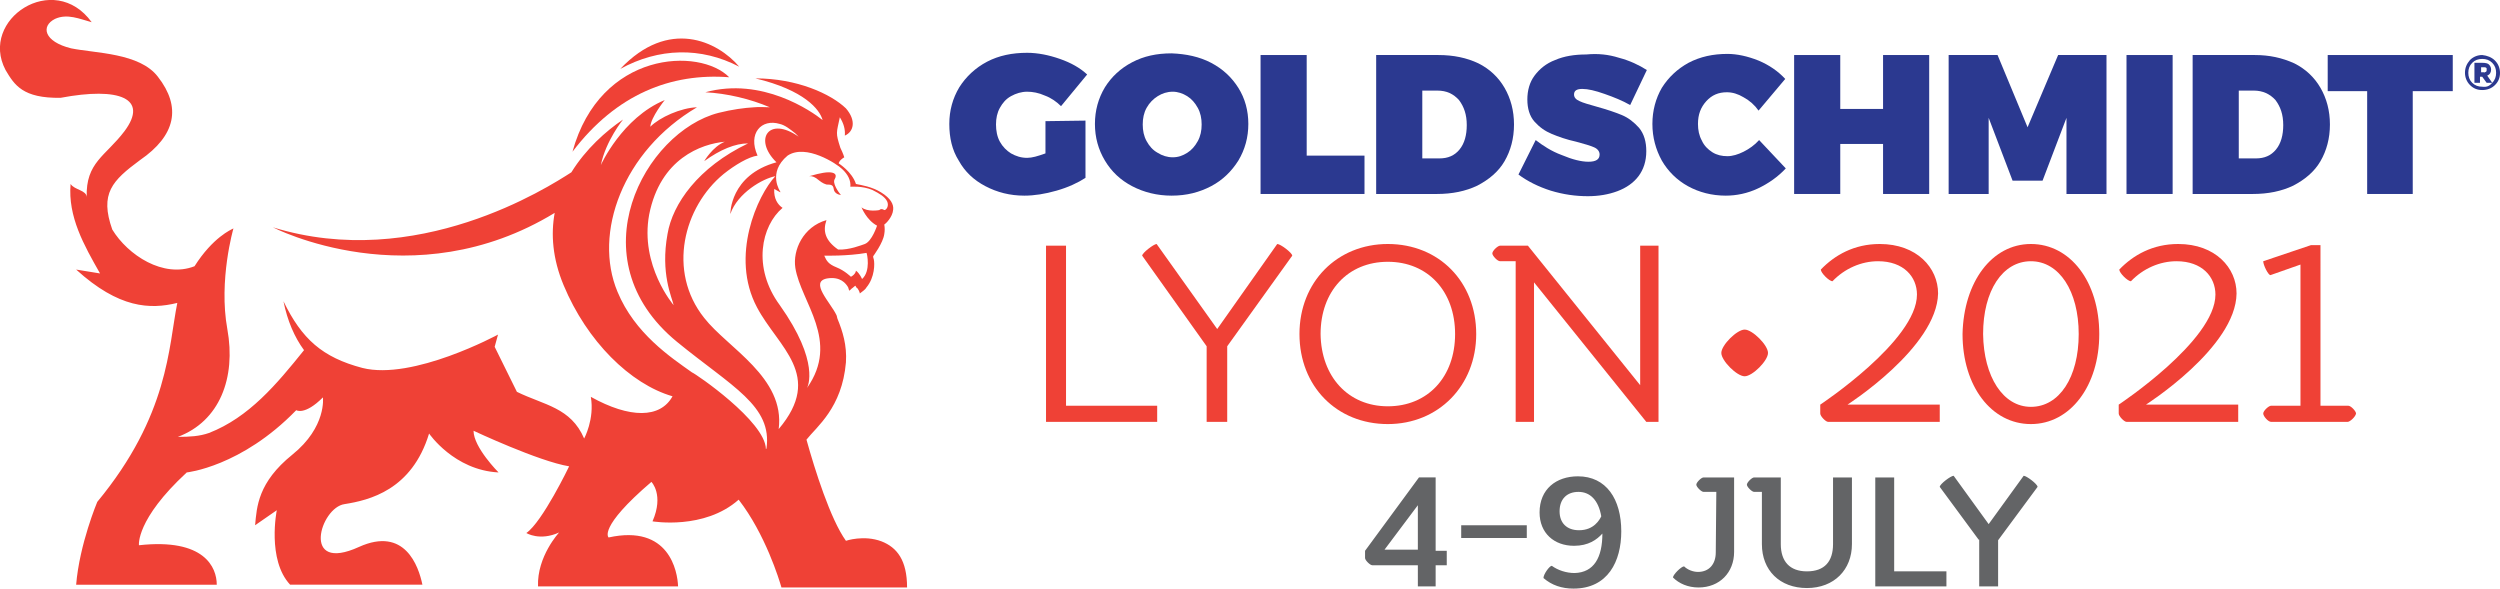
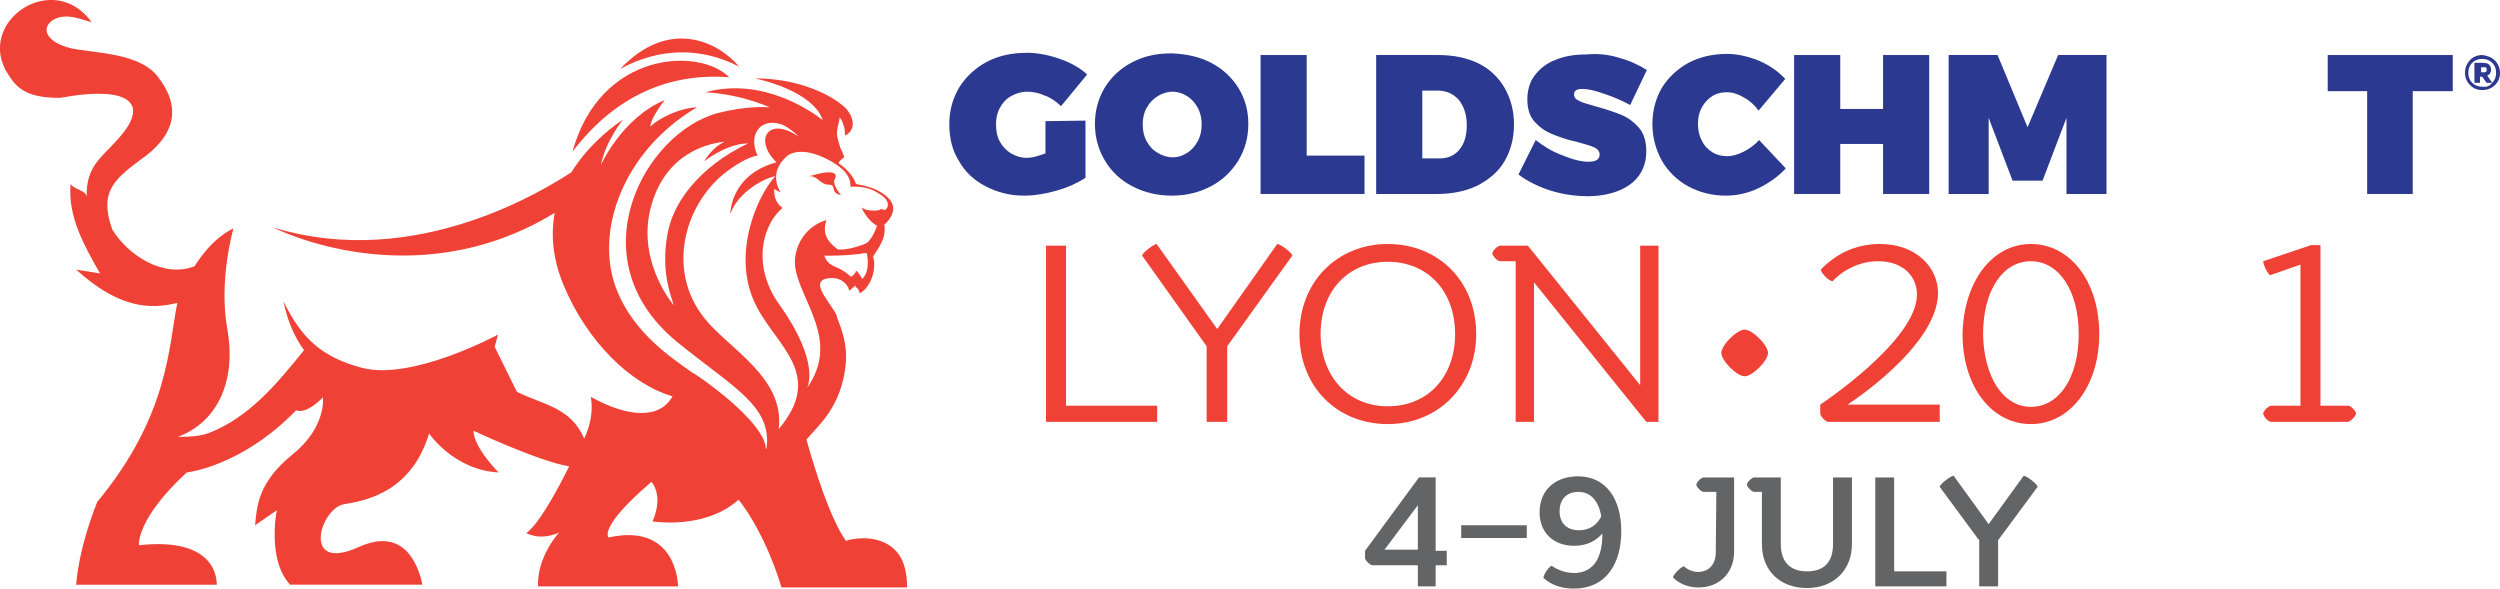
<svg xmlns="http://www.w3.org/2000/svg" version="1.1" id="Calque_1" x="0px" y="0px" viewBox="0 0 449.8 105.9" style="enable-background:new 0 0 449.8 105.9;" xml:space="preserve">
  <style type="text/css">
	.st0{fill:#2B3990;}
	.st1{fill:#EF4136;}
	.st2{fill:#636466;}
</style>
  <g>
    <path class="st0" d="M195.3,21.7V32c-1.4,0.9-3.1,1.7-5.2,2.3c-2.1,0.6-4,0.9-5.8,0.9c-2.6,0-4.9-0.6-7-1.7   c-2.1-1.1-3.7-2.6-4.8-4.6c-1.2-1.9-1.7-4.1-1.7-6.6c0-2.4,0.6-4.6,1.8-6.6c1.2-1.9,2.9-3.5,5-4.6c2.1-1.1,4.5-1.6,7.2-1.6   c1.9,0,3.9,0.4,5.9,1.1s3.6,1.6,4.9,2.8l-4.7,5.7c-0.8-0.8-1.8-1.5-2.9-1.9c-1.1-0.5-2.2-0.7-3.2-0.7s-2,0.3-2.9,0.8   c-0.9,0.5-1.5,1.2-2,2.1s-0.7,1.9-0.7,3s0.2,2.2,0.7,3.1s1.2,1.6,2,2.1c0.9,0.5,1.8,0.8,2.9,0.8c0.9,0,1.9-0.3,3.3-0.8v-5.8   L195.3,21.7C195.3,21.8,195.3,21.7,195.3,21.7z" />
    <path class="st0" d="M217.9,11.3c2.1,1.1,3.7,2.6,4.9,4.5s1.8,4.1,1.8,6.5s-0.6,4.6-1.8,6.6c-1.2,1.9-2.8,3.5-4.9,4.6   c-2.1,1.1-4.4,1.7-7.1,1.7c-2.6,0-5-0.6-7.1-1.7c-2.1-1.1-3.7-2.6-4.9-4.6s-1.8-4.2-1.8-6.6s0.6-4.6,1.8-6.6   c1.2-1.9,2.8-3.4,4.9-4.5c2.1-1.1,4.4-1.6,7.1-1.6C213.4,9.7,215.8,10.2,217.9,11.3 M208.3,17.3c-0.8,0.5-1.5,1.2-2,2.1   s-0.7,1.9-0.7,3s0.2,2.1,0.7,3s1.1,1.6,2,2.1c0.8,0.5,1.7,0.8,2.7,0.8s1.8-0.3,2.6-0.8c0.8-0.5,1.4-1.2,1.9-2.1s0.7-1.9,0.7-3   s-0.2-2.1-0.7-3s-1.1-1.6-1.9-2.1c-0.8-0.5-1.7-0.8-2.6-0.8C210,16.5,209.1,16.8,208.3,17.3" />
    <polygon class="st0" points="245.5,28 245.5,34.9 226.8,34.9 226.8,9.9 235.1,9.9 235.1,28  " />
    <path class="st0" d="M266,11.4c2,1,3.6,2.5,4.7,4.4c1.1,1.9,1.7,4.1,1.7,6.6s-0.6,4.7-1.7,6.6c-1.1,1.9-2.8,3.3-4.9,4.4   c-2.1,1-4.5,1.5-7.3,1.5h-10.9v-25h11.2C261.5,9.9,263.9,10.4,266,11.4 M255.9,28.5h3.1c1.5,0,2.7-0.5,3.6-1.6s1.3-2.6,1.3-4.4   c0-1.9-0.5-3.3-1.4-4.5c-1-1.1-2.2-1.7-3.9-1.7h-2.7V28.5z" />
    <path class="st0" d="M291.3,10.4c1.9,0.5,3.6,1.3,5,2.2l-3,6.3c-1.4-0.8-2.9-1.4-4.6-2c-1.7-0.6-3-0.9-4-0.9s-1.5,0.3-1.5,1   c0,0.5,0.3,0.9,1,1.2c0.6,0.3,1.7,0.6,3.1,1c1.8,0.5,3.3,1,4.5,1.5c1.2,0.5,2.2,1.3,3.1,2.3c0.9,1.1,1.3,2.5,1.3,4.2   c0,1.8-0.5,3.3-1.4,4.5c-0.9,1.2-2.2,2.1-3.8,2.7s-3.4,0.9-5.3,0.9c-2.2,0-4.4-0.3-6.7-1c-2.2-0.7-4.2-1.7-5.8-2.9l3.1-6.2   c1.3,1,2.8,2,4.7,2.7c1.9,0.8,3.5,1.2,4.8,1.2s2-0.4,2-1.3c0-0.5-0.3-1-1-1.3s-1.7-0.6-3.2-1c-1.8-0.4-3.2-0.9-4.4-1.4   c-1.2-0.5-2.2-1.2-3.1-2.2c-0.9-1-1.3-2.4-1.3-4s0.4-3.1,1.3-4.3c0.9-1.2,2.1-2.2,3.7-2.8c1.6-0.7,3.5-1,5.6-1   C287.5,9.6,289.4,9.8,291.3,10.4" />
    <path class="st0" d="M316.4,10.9c1.9,0.8,3.5,1.9,4.8,3.3l-4.8,5.7c-0.7-1-1.6-1.8-2.7-2.4c-1-0.6-2-0.9-3-0.9   c-1.5,0-2.7,0.5-3.7,1.6s-1.5,2.4-1.5,4.1c0,1.1,0.2,2.1,0.7,3c0.4,0.9,1.1,1.6,1.9,2.1c0.8,0.5,1.7,0.7,2.7,0.7   c0.9,0,1.9-0.3,2.9-0.8s2-1.2,2.8-2.1l4.8,5.1c-1.4,1.5-3.1,2.7-5,3.6s-3.9,1.3-5.8,1.3c-2.5,0-4.8-0.6-6.8-1.7s-3.6-2.7-4.7-4.6   c-1.1-2-1.7-4.2-1.7-6.6s0.6-4.6,1.7-6.5c1.2-1.9,2.8-3.4,4.8-4.5c2.1-1.1,4.4-1.6,7-1.6C312.5,9.7,314.4,10.1,316.4,10.9" />
    <polygon class="st0" points="338.8,34.9 338.8,25.9 331.1,25.9 331.1,34.9 322.8,34.9 322.8,9.9 331.1,9.9 331.1,19.6 338.8,19.6    338.8,9.9 347.1,9.9 347.1,34.9  " />
    <polygon class="st0" points="371.8,34.9 371.8,21.2 367.5,32.5 362.1,32.5 357.8,21.2 357.8,34.9 350.6,34.9 350.6,9.9 359.4,9.9    364.8,22.9 370.3,9.9 379,9.9 379,34.9  " />
-     <rect x="382.6" y="9.9" class="st0" width="8.3" height="25" />
-     <path class="st0" d="M412.8,11.4c2,1,3.6,2.5,4.7,4.4c1.1,1.9,1.7,4.1,1.7,6.6s-0.6,4.7-1.7,6.6c-1.1,1.9-2.8,3.3-4.9,4.4   c-2.1,1-4.5,1.5-7.3,1.5h-10.8v-25h11.2C408.3,9.9,410.6,10.4,412.8,11.4 M402.8,28.5h3.1c1.5,0,2.7-0.5,3.6-1.6   c0.9-1.1,1.3-2.6,1.3-4.4c0-1.9-0.5-3.3-1.4-4.5c-1-1.1-2.3-1.7-3.9-1.7h-2.7L402.8,28.5L402.8,28.5z" />
    <polygon class="st0" points="434.1,16.4 434.1,34.9 425.9,34.9 425.9,16.4 418.8,16.4 418.8,9.9 441.3,9.9 441.3,16.4  " />
  </g>
  <path class="st0" d="M448.9,10.9c0.6,0.6,0.9,1.4,0.9,2.2c0,0.9-0.3,1.6-0.9,2.2s-1.4,0.9-2.3,0.9s-1.6-0.3-2.2-0.9  s-0.9-1.4-0.9-2.2c0-0.9,0.3-1.6,0.9-2.3c0.6-0.6,1.4-0.9,2.2-0.9C447.5,10,448.3,10.3,448.9,10.9 M448.4,14.9  c0.5-0.5,0.7-1.1,0.7-1.8c0-0.7-0.2-1.3-0.7-1.8s-1.1-0.7-1.8-0.7c-0.7,0-1.3,0.2-1.8,0.7s-0.7,1.1-0.7,1.8c0,0.7,0.2,1.3,0.7,1.8  s1.1,0.7,1.8,0.7C447.4,15.7,447.9,15.5,448.4,14.9h-1l-0.8-1.1h-0.4v1.1h-1v-3.6h1.4c0.6,0,1,0.1,1.2,0.3c0.2,0.2,0.4,0.5,0.4,0.9  c0,0.5-0.2,0.9-0.7,1.1L448.4,14.9z M447.3,12.9c0.1-0.1,0.1-0.2,0.1-0.4s0-0.3-0.1-0.3c-0.1-0.1-0.2-0.1-0.4-0.1h-0.5V13h0.5  C446.9,13.1,447.1,13,447.3,12.9" />
  <g>
    <g>
      <path class="st1" d="M188.2,44.2h3.6V73h16.4v2.9h-20C188.2,75.9,188.2,44.2,188.2,44.2z" />
      <path class="st1" d="M217.1,62.3L205.5,46c0-0.5,2.1-2.1,2.6-2.1L219,59.2l10.8-15.3c0.6,0,2.7,1.6,2.7,2.1l-11.7,16.3v13.6h-3.7    V62.3z" />
      <path class="st1" d="M249.7,43.9c9.2,0,15.9,6.8,15.9,16.2c0,9.3-6.8,16.2-15.9,16.2c-9.2,0-15.9-6.8-15.9-16.2    C233.8,50.7,240.6,43.9,249.7,43.9z M249.7,73.1c7.2,0,12.1-5.3,12.1-13s-4.9-13-12.1-13s-12.1,5.3-12.1,13    C237.7,67.8,242.6,73.1,249.7,73.1z" />
      <path class="st1" d="M276,75.9h-3.3V47h-2.8c-0.5,0-1.4-1-1.4-1.4c0-0.5,1-1.4,1.4-1.4h5l20.2,25.1V44.2h3.3v31.7h-2.2L276,50.8    V75.9z" />
    </g>
    <g>
      <path class="st1" d="M313.9,59.3c1.4,0,4.2,2.8,4.2,4.2s-2.8,4.2-4.2,4.2s-4.2-2.8-4.2-4.2S312.5,59.3,313.9,59.3z" />
    </g>
    <g>
      <path class="st1" d="M332.4,72.8H349v3.1h-20.1c-0.4,0-1.4-1-1.4-1.5v-1.6c0,0,17.4-11.5,17.4-19.8c0-3.2-2.4-6-7-6    c-3,0-6,1.3-8.2,3.6c-0.6,0-2.1-1.5-2.1-2.1c2.5-2.6,6-4.6,10.6-4.6c6.7,0,10.5,4.3,10.5,8.9C348.5,62.5,332.4,72.8,332.4,72.8z" />
      <path class="st1" d="M365.4,43.9c7.1,0,12.3,6.8,12.3,16.2c0,9.3-5.2,16.2-12.3,16.2s-12.3-6.8-12.3-16.2    C353.3,50.7,358.4,43.9,365.4,43.9z M365.4,73.2c5.1,0,8.6-5.3,8.6-13.1c0-7.7-3.5-13.1-8.6-13.1s-8.6,5.3-8.6,13.1    C356.9,67.8,360.4,73.2,365.4,73.2z" />
-       <path class="st1" d="M386.1,72.8h16.6v3.1h-20.1c-0.4,0-1.4-1-1.4-1.5v-1.6c0,0,17.4-11.5,17.4-19.8c0-3.2-2.4-6-7-6    c-3,0-6,1.3-8.2,3.6c-0.6,0-2.1-1.5-2.1-2.1c2.5-2.6,6-4.6,10.6-4.6c6.7,0,10.5,4.3,10.5,8.9C402.3,62.5,386.1,72.8,386.1,72.8z" />
      <path class="st1" d="M422.4,75.9h-13.8c-0.5,0-1.4-1-1.4-1.5s1-1.4,1.4-1.4h5.3V47.6l-5.4,1.9c-0.4,0-1.3-1.8-1.3-2.5l8.6-2.9h1.7    V73h5c0.5,0,1.4,1,1.4,1.4C423.8,75,422.8,75.9,422.4,75.9z" />
    </g>
  </g>
  <path class="st2" d="M255.1,101.7h-8.2c-0.4,0-1.3-0.9-1.3-1.3v-1.3l9.7-13.2h3v13.2h2v2.6h-2v3.8h-3.2V101.7z M255.1,98.9v-8l-6,8  H255.1z M262.9,94.5h11.8v2.3h-11.8V94.5z M288.3,96c-1,1.1-2.5,2.2-5.1,2.2c-3.6,0-6.2-2.3-6.2-6c0-4.2,3-6.5,6.9-6.5  c5.1,0,7.8,4.1,7.8,9.9c0,5.4-2.4,10.3-8.6,10.3c-2.1,0-3.9-0.6-5.4-1.9c0-0.7,1.1-2.2,1.5-2.2c1.1,0.8,2.6,1.3,4.1,1.3  C286.8,103,288.3,100.3,288.3,96z M288.1,92.9c-0.5-2.9-2-4.4-4.1-4.4s-3.4,1.3-3.4,3.5c0,2.1,1.3,3.4,3.5,3.4  C286.8,95.4,287.8,93.5,288.1,92.9z M308.8,88.5h-2.3c-0.4,0-1.3-0.9-1.3-1.3c0-0.4,0.9-1.3,1.3-1.3h5.5v13.4c0,3.7-2.6,6.4-6.4,6.4  c-1.9,0-3.5-0.7-4.6-1.8c0-0.5,1.5-2,2-2c0.6,0.6,1.6,1,2.5,1c2,0,3.2-1.4,3.2-3.5L308.8,88.5L308.8,88.5L308.8,88.5z M317,88.5  h-1.4c-0.4,0-1.3-0.9-1.3-1.3c0-0.4,0.9-1.3,1.3-1.3h4.8v12c0,3.1,1.6,4.9,4.7,4.9c3.2,0,4.7-1.8,4.7-4.9v-12h3.4v12  c0,4.6-3.2,7.9-8.1,7.9c-4.9,0-8.1-3.2-8.1-7.9V88.5L317,88.5z M337.4,85.9h3.4v16.9h9.4v2.7h-12.8L337.4,85.9L337.4,85.9z   M356,97.1l-7-9.5c0-0.5,2-2,2.5-2l6.3,8.7l6.3-8.7c0.5,0,2.5,1.5,2.5,2l-7.1,9.6v8.3h-3.4v-8.4L356,97.1L356,97.1z" />
  <g>
    <path class="st1" d="M133,12c-3.9-4.6-12.7-8.8-21.4,0.4C118.5,8.6,126.1,8.4,133,12z" />
    <path class="st1" d="M131.2,13.9C125.9,8.5,108,9.1,103,27.3C110.9,16.9,120.8,13.1,131.2,13.9z" />
    <path class="st1" d="M150,34c0.1,0.7,0.7,1,1.3,1.1c-0.5-0.6-1.6-2.2-1.1-2.9c0.5-0.9-0.2-1.2-1.1-1.2c-1.2,0-3.1,0.6-3.5,0.7   c1.3-0.1,1.7,1.1,3.1,1.5C149.6,33.2,149.9,33.3,150,34z" />
    <path class="st1" d="M25,98.1c0,0-0.6-4.6,8.6-13.1c0,0,9.8-1,19.7-11.2c0,0,1.5,1,4.8-2.3c0,0,0.7,5.3-5.5,10.3s-6.4,9.4-6.7,12.7   l3.9-2.7c0,0-1.8,8.9,2.4,13.4h23.8c-0.7-3.4-3.2-10.5-11.4-6.8c-10.5,4.8-7-7.1-2.6-7.7C66.4,90,74.1,88.2,77.2,78   c0,0,4.5,6.6,12.5,7c0,0-4.5-4.5-4.5-7.5c0,0,11.7,5.5,17.2,6.4c0,0-4.8,10-7.7,12c0,0,2.4,1.5,5.9-0.1c0,0-4,4.3-3.8,9.7h25.2   c-0.1-2.7-1.6-11.2-12.5-8.8c0,0-2-1.7,7.7-10c0,0,2.3,2.3,0.2,7.1c0,0,9.3,1.6,15.5-3.9c4.8,6.2,7.3,14.4,7.7,15.8h22.6   c0-4.9-1.8-7.2-4.6-8.3c-3.2-1.2-6.4-0.1-6.4-0.1c-2.8-3.9-5.6-12.8-7.1-18.2c1.8-2.3,6.4-5.7,7.1-13.9c0.2-3.1-0.6-5.6-1.5-7.8   l0,0c-0.1-0.2-0.1-0.5-0.2-0.7l0,0c-1.1-2.3-4.9-6-1.7-6.6c2.4-0.4,3.4,0.9,3.8,1.6c0.1,0.4,0.2,0.6,0.2,0.6   c0.2-0.1,0.4-0.4,0.6-0.5c0.2-0.2,0.5-0.4,0.5-0.4c0.1,0.2,0.2,0.4,0.4,0.5c0.4,0.6,0.4,0.9,0.4,0.9c0.5-0.4,1-0.7,1.2-1.1   c1.5-1.8,1.5-4.3,1.3-5.1c-0.1-0.2-0.1-0.5-0.1-0.5s1.8-2.4,2-4c0.1-0.6,0.1-1.1,0-1.7c0.2-0.1,1.5-1.3,1.6-2.7   c0.1-0.9-0.4-2-2.2-3.1c-1.6-1-3.5-1.3-4.5-1.5c-0.7-2.2-3.1-3.7-3.1-3.7s0-0.5,1-1.1c0,0-0.2-0.7-0.7-1.7   c-0.9-2.8-0.7-2.6-0.1-5.5c0.7,1.1,1,2.2,0.9,3.3c1.6-0.7,2.1-2.7,0.2-4.9c-2.7-2.6-8.8-5.4-16.3-5.4c8.8,2.1,11.6,5.6,12.1,7.5   c-2-1.6-10.9-7.8-21.1-5c3.9,0.2,8.1,1.2,11.6,2.7c-0.9,0-1.8-0.1-2.8,0c-1.8,0.1-4,0.4-6.4,1c-13.3,3.4-25.8,26.2-7.5,41.2   c9.9,8.1,17.2,11.5,16.1,19.2l-0.1,0.1c-0.1-5-12.7-13.6-13.3-13.8c-3.8-2.7-10.3-7-13.4-14.5c-4.4-10.5,0.9-25.3,14.3-33.2   c-2.9,0.1-6.7,1.8-8.4,3.5c0.1-1.7,2.6-4.8,2.6-4.8c-7.7,3.2-11.5,11.7-11.5,11.7c0.9-4.4,4-8.2,4-8.2c-3.1,2.1-6.7,5.3-9.3,9.5   c0.2-0.1,0.4-0.2,0.5-0.4c0.1-0.1,0.1-0.1,0.1-0.1l0,0l0,0l-1.6,6.7l1.6-6.7c0,0,0,0-0.1,0.1c-0.1,0.1-0.2,0.2-0.5,0.4   C98.6,33.7,75,48.9,49.1,40.9c0,0,25.1,13,50.7-2.6c-0.7,3.8-0.4,8.2,1.6,13c4.2,10.1,12,17.8,19.6,20c-2.2,4-7.7,4-14.7,0.1   c0.7,4-1.2,7.5-1.2,7.5c-2.4-5.6-7.2-6-12.1-8.4l-4-8.1l0.6-2.2c0,0-15.3,8.3-24.4,6C58,64.3,54.3,61,51,54.2   c0.7,3.5,2,6.5,3.7,8.8c-4.9,6.1-9.9,12.1-17.1,14.9c-1.7,0.6-3.5,0.7-5.6,0.7c7.5-2.8,10.5-10.6,8.9-19.4   C39.3,50.4,42,41.1,42,41.1c-0.4,0.2-3.7,1.6-7,6.8c-5.6,2.2-12-2-14.8-6.6c-2.3-6.5,0-8.8,5-12.5c6.4-4.4,7.5-9.5,3.2-15   c-3.3-4.3-11.2-4.2-15.6-5.1c-4.9-1.2-5.5-4-2.9-5.3c2.2-1,4.4,0,6.6,0.6C9.7-5.4-3.8,3.5,1,12.6c1.6,2.7,3.1,5.1,9.9,5   c10.6-2,15.9,0.1,11.5,6c-3.4,4.5-7,5.6-6.8,11.9c0-1.3-2.2-1.3-2.9-2.4c-0.5,5.9,2.4,11,5.3,16.1l-4.3-0.7c7.7,7,13.3,7.2,18.2,6   c-1.6,7.9-1.5,20.2-14.4,35.8c0,0-3.2,7.6-3.8,14.9H39C39,102.1,36.8,96.8,25,98.1z M155.1,50.2c0,0-0.4-1-1.1-1.5   c0,0,0,0.6-0.9,1.1c0,0-1.1-1.1-2.6-1.7c-1.5-0.6-1.8-1.2-2.2-2.1c0,0,4.2,0.1,7.6-0.5C156,45.6,156.7,48.8,155.1,50.2z    M151.5,30.4c1.1,1,1.6,2.1,1.5,3.2c0,0,2.2-0.2,4,0.6c1.2,0.6,2.2,1.2,2.6,2s-0.1,1.6-0.5,1.6c0,0-0.5-0.4-0.9,0   c0,0-2.1,0.4-3.2-0.5c0,0,0.9,2.3,2.8,3.3c0,0-0.9,2.8-2.2,3.3c-0.6,0.2-2.8,1.1-4.8,1c-2.3-1.6-2.8-3.3-2.1-5.3   c-4.2,1.2-6.1,5.4-5.6,8.6c1,6.2,8.1,13.1,2.1,21.6c0.1-0.2,2.4-4.6-4.9-14.9c-5-6.8-3.3-14.3,0.5-17.5l0,0   c-0.9-0.6-1.6-1.7-1.5-3.4l1.1,0.6v-0.1c0,0-2.4-3.4,1.3-6.5C145,25.8,150.6,29.5,151.5,30.4z M121.2,54.9c0,0-6.1-7.1-4.4-16.3   c2-10.1,9.4-12.7,13.6-13.1c-2.2,0.9-3.7,3.5-3.7,3.5c2.9-2.1,5.6-3.2,7.9-3.2c-9,4.3-13.6,10.9-14.5,16.3   C118.8,49.2,120.9,53.5,121.2,54.9z M126.7,57.2c-6.7-8.4-3.7-20,3.5-25.9c2-1.6,4.5-3.1,6.1-3.3c-1.8-4,0.7-6.7,4-5.7   c0.9,0.2,1.8,0.9,2.8,1.7c0.2,0.2,0.4,0.4,0.6,0.6c-5.4-3.8-8.2,0.5-4,4.6c-8.4,2.3-8.3,9.3-8.3,9.3c1.3-3.8,5.9-6.4,8.1-6.8   c-3.2,3.4-8.2,14.4-3.3,23.6c3.8,7.2,12.1,12.2,3.9,21.9C141.3,67.9,130.9,62.6,126.7,57.2z" />
  </g>
</svg>